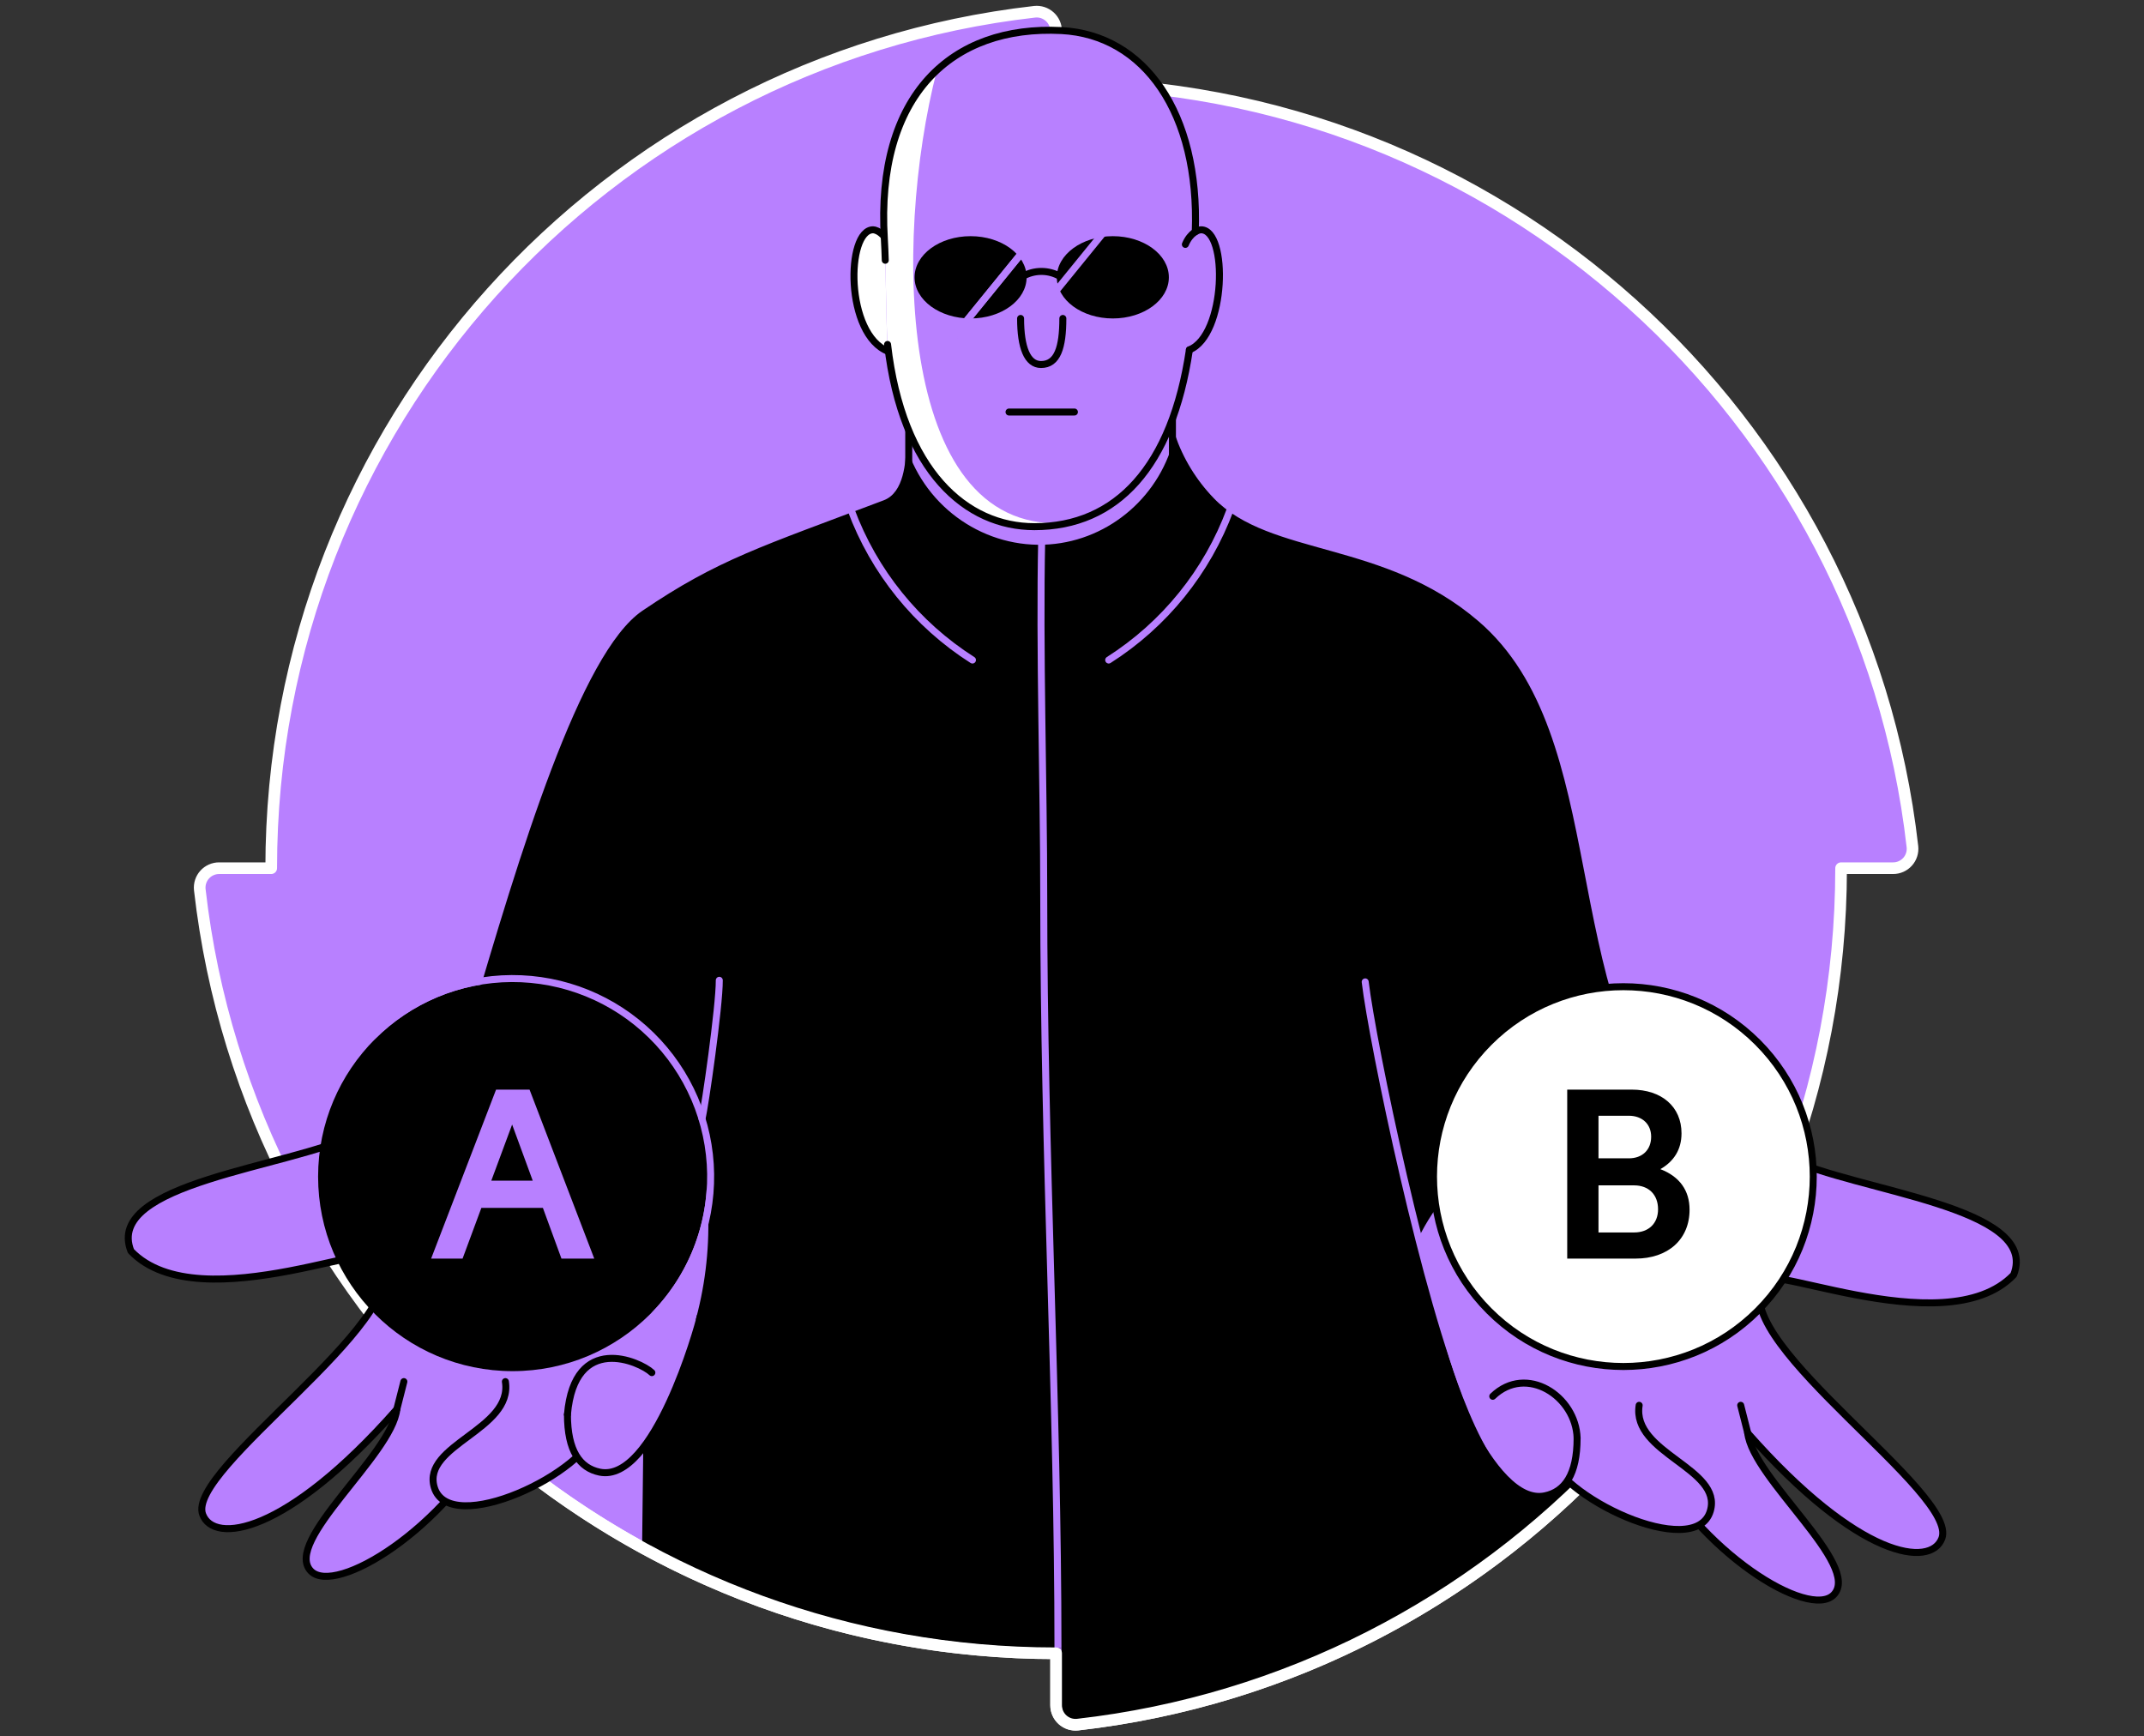
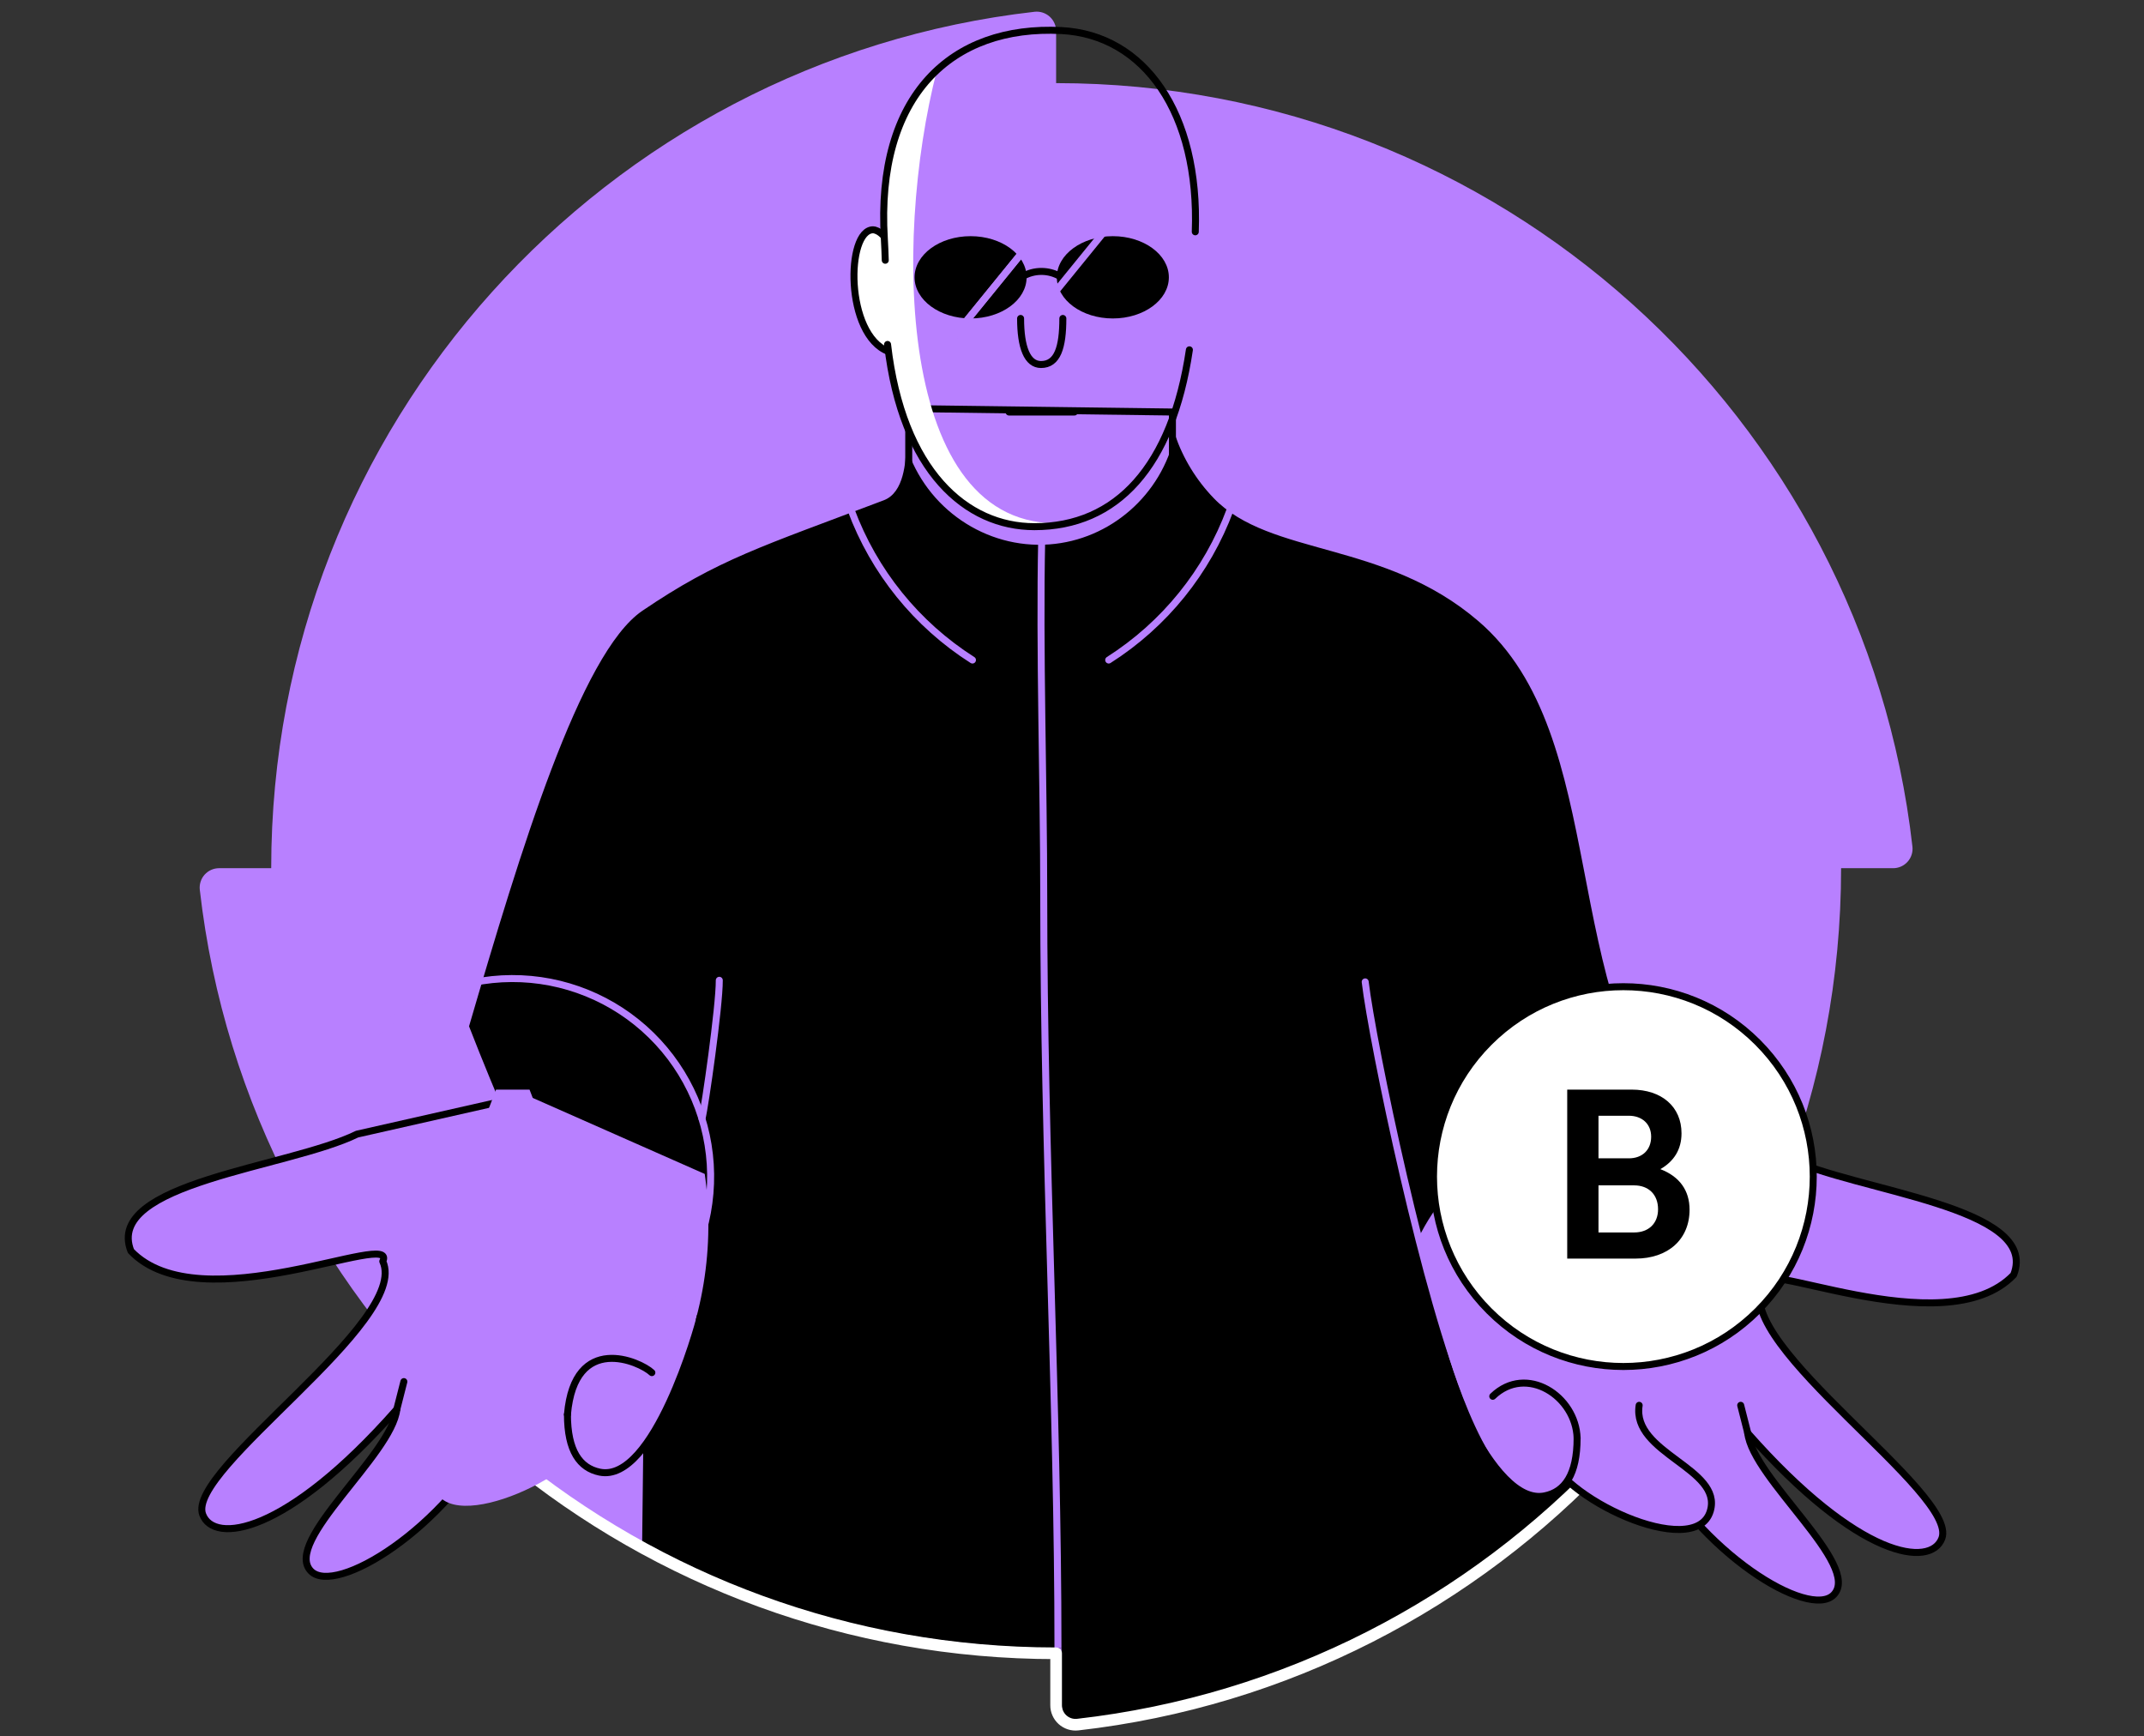
<svg xmlns="http://www.w3.org/2000/svg" width="368" height="298" viewBox="0 0 368 298" fill="none">
  <rect x="0" y="0" width="368" height="298" fill="#333333" stroke="none" />
  <path d="M181.274 14.266V5.345C181.275 4.878 181.178 4.416 180.99 3.988C180.801 3.56 180.524 3.177 180.178 2.864C179.832 2.55 179.423 2.312 178.979 2.166C178.535 2.021 178.065 1.97 177.6 2.017C103.84 10.39 46.55 73 46.55 149H37.616C37.148 148.998 36.684 149.095 36.256 149.285C35.828 149.474 35.445 149.752 35.131 150.099C34.817 150.447 34.58 150.857 34.436 151.302C34.291 151.747 34.242 152.218 34.291 152.684C42.664 226.44 105.271 283.737 181.274 283.737V292.657C181.273 293.125 181.37 293.588 181.56 294.016C181.749 294.443 182.026 294.826 182.373 295.14C182.72 295.453 183.13 295.69 183.574 295.835C184.019 295.981 184.489 296.03 184.954 295.982C258.714 287.609 316.008 224.999 316.008 149H324.928C325.396 149.002 325.86 148.905 326.288 148.716C326.716 148.527 327.1 148.25 327.414 147.903C327.728 147.555 327.965 147.146 328.11 146.701C328.256 146.255 328.305 145.785 328.256 145.319C319.884 71.563 257.273 14.266 181.274 14.266" fill="#B880FF" />
-   <path d="M181.274 14.266V5.345C181.275 4.878 181.178 4.416 180.99 3.988C180.801 3.56 180.524 3.177 180.178 2.864C179.832 2.55 179.423 2.312 178.979 2.166C178.535 2.021 178.065 1.97 177.6 2.017C103.84 10.39 46.55 73 46.55 149H37.616C37.148 148.998 36.684 149.095 36.256 149.285C35.828 149.474 35.445 149.752 35.131 150.099C34.817 150.447 34.58 150.857 34.436 151.302C34.291 151.747 34.242 152.218 34.291 152.684C42.664 226.44 105.271 283.737 181.274 283.737V292.657C181.273 293.125 181.37 293.588 181.56 294.016C181.749 294.443 182.026 294.826 182.373 295.14C182.72 295.453 183.13 295.69 183.574 295.835C184.019 295.981 184.489 296.03 184.954 295.982C258.714 287.609 316.008 224.999 316.008 149H324.928C325.396 149.002 325.86 148.905 326.288 148.716C326.716 148.527 327.1 148.25 327.414 147.903C327.728 147.555 327.965 147.146 328.11 146.701C328.256 146.255 328.305 145.785 328.256 145.319C319.884 71.563 257.273 14.266 181.274 14.266" stroke="white" stroke-width="2" stroke-miterlimit="10" stroke-linejoin="round" />
  <path d="M155.978 89.351V70.118L201.239 70.712V90.401L179.174 104.816L155.978 89.351Z" fill="#B880FF" stroke="black" stroke-width="1.2" stroke-linecap="round" stroke-linejoin="round" />
  <path d="M253.753 106.599C237.545 92.69 218.037 95.557 208.342 85.51C205.34 82.407 203.062 78.678 201.672 74.591C199.376 84.976 190.553 92.648 180.14 93.429C169.214 94.246 158.957 87.293 155.573 76.642C155.434 79.171 155.224 84.519 151.69 85.859C130.654 93.838 123.289 95.976 110.256 104.823C99.591 112.073 89.23 146.299 80.508 176.134C89.896 200.331 101.05 222.219 110.434 246.412L110.221 264.602C131.523 276.488 156.068 282.865 182.198 282.865V292.26C182.198 294.238 183.091 295.284 185.059 295.05C223 291 248.5 277.5 272.5 253L289.194 195.234C267.007 170.291 276.82 126.397 253.753 106.599Z" fill="black" />
  <path d="M178.8 92.522C178.392 111.337 179.149 134.515 179.149 153.856C179.149 198.161 181.591 241.207 181.591 282.858" stroke="#B880FF" stroke-width="1.2" stroke-miterlimit="10" />
  <path d="M166.915 113.273C157.329 107.176 150.003 98.109 146.056 87.457" stroke="#B880FF" stroke-width="1.2" stroke-linecap="round" stroke-linejoin="round" />
  <path d="M190.299 113.273C199.885 107.177 207.21 98.11 211.154 87.457" stroke="#B880FF" stroke-width="1.2" stroke-linecap="round" stroke-linejoin="round" />
  <path d="M61.276 194.648C49.495 200.425 17.832 202.986 22.458 214.718C34.417 227.194 68.396 210.787 65.689 216.483C70.458 226.834 31.905 252.207 34.776 259.927C36.667 265.024 49.031 263.503 68.114 241.849C77.639 245.118 87.819 246.009 97.767 244.445C103.871 243.455 109.789 241.539 115.315 238.762C121.253 227.145 123.418 213.963 121.507 201.057L91.505 187.8L61.276 194.648Z" fill="#B880FF" />
  <path d="M69.321 237.112L68.114 241.849C67.245 249.705 48.514 264.546 53.346 269.612C58.115 274.614 82.438 258.657 88.445 237.112" fill="#B880FF" />
  <path d="M99.637 235.57C100.125 235.158 103.125 232.716 107.176 233.333C108.928 233.611 110.563 234.387 111.885 235.57" fill="#B880FF" />
  <path d="M115.318 238.762C121.257 227.145 123.422 213.963 121.51 201.057L91.508 187.8L61.29 194.638C49.509 200.415 17.846 202.976 22.472 214.708C34.431 227.183 68.41 210.776 65.703 216.473C70.472 226.824 31.919 252.196 34.79 259.917C36.681 265.014 49.045 263.493 68.127 241.839" stroke="black" stroke-width="1.2" stroke-linecap="round" stroke-linejoin="round" />
  <path d="M69.321 237.112L68.114 241.849C67.245 249.705 48.514 264.546 53.346 269.612C57.501 273.969 76.49 262.425 85.288 245.135" stroke="black" stroke-width="1.2" stroke-linecap="round" stroke-linejoin="round" />
  <path d="M276 250.183C252.631 275.101 220.729 291.921 184.954 295.982C184.489 296.031 184.019 295.981 183.574 295.836C183.13 295.69 182.72 295.453 182.373 295.14C182.026 294.826 181.749 294.443 181.56 294.016C181.37 293.588 181.273 293.125 181.274 292.658V283.737C145.652 283.737 112.974 271.151 87.442 250.183" stroke="white" stroke-width="2" stroke-miterlimit="10" stroke-linejoin="round" />
  <path d="M86.746 237.112C88.051 245.355 72.377 247.947 74.536 255.252C77.128 263.974 100.92 252.779 102.571 244.884" fill="#B880FF" />
-   <path d="M86.746 237.112C88.051 245.355 72.377 247.947 74.536 255.252C77.128 263.974 100.92 252.779 102.571 244.884" stroke="black" stroke-width="1.2" stroke-linecap="round" stroke-linejoin="round" />
  <path d="M97.397 242.756C97.397 248.997 99.518 251.942 102.933 252.65C112.231 254.572 119.825 227.752 120.181 225.955" fill="#B880FF" />
  <path d="M97.397 242.756C97.397 248.997 99.518 251.942 102.933 252.65C112.231 254.572 119.825 227.752 120.181 225.955" stroke="black" stroke-width="1.2" stroke-linecap="round" stroke-linejoin="round" />
  <path d="M97.397 242.756C98.611 228.68 109.813 233.619 111.885 235.57" stroke="black" stroke-width="1.2" stroke-linecap="round" stroke-linejoin="round" />
-   <path d="M87.985 235.315C106.423 235.315 121.371 220.367 121.371 201.929C121.371 183.49 106.423 168.543 87.985 168.543C69.546 168.543 54.599 183.49 54.599 201.929C54.599 220.367 69.546 235.315 87.985 235.315Z" fill="black" />
  <path d="M123.46 168.239C123.481 172.712 121.018 189.911 120.495 191.962" stroke="#B880FF" stroke-width="1.2" stroke-linecap="round" stroke-linejoin="round" />
  <path d="M234.325 168.511C235.532 178.74 244.648 223.032 252.389 241.186" stroke="#B880FF" stroke-width="1.2" stroke-linecap="round" stroke-linejoin="round" />
  <path d="M306.819 198.716C318.603 204.493 350.266 207.057 345.637 218.789C333.678 231.261 299.702 214.854 302.406 220.555C297.64 230.905 336.189 256.275 333.322 263.998C331.427 269.092 319.067 267.571 299.981 245.92C290.455 249.186 280.276 250.076 270.328 248.512C264.222 247.522 258.304 245.602 252.78 242.819C250.689 237.936 248.847 232.95 247.261 227.881C245.573 222.473 244.303 217.384 243.343 212.716C246.345 206.45 251.064 201.166 256.951 197.478C262.839 193.791 269.653 191.851 276.6 191.885L306.819 198.716Z" fill="#B880FF" />
  <path d="M298.777 241.179L299.981 245.92C300.853 253.773 319.58 268.617 314.752 273.683C309.979 278.685 285.657 262.725 279.649 241.179" fill="#B880FF" />
  <path d="M246.584 205.142L276.586 191.885L306.805 198.723C318.589 204.5 350.252 207.064 345.623 218.796C333.664 231.268 299.688 214.861 302.392 220.562C297.626 230.912 336.175 256.282 333.308 264.005C331.413 269.099 319.053 267.578 299.967 245.927" stroke="black" stroke-width="1.2" stroke-linecap="round" stroke-linejoin="round" />
  <path d="M298.777 241.179L299.981 245.92C300.853 253.773 319.58 268.617 314.752 273.683C310.597 278.04 291.605 266.496 282.807 249.207" stroke="black" stroke-width="1.2" stroke-linecap="round" stroke-linejoin="round" />
  <path d="M281.348 241.179C280.044 249.426 295.718 252.015 293.558 259.32C290.966 268.042 267.174 256.847 265.524 248.955" fill="#B880FF" />
  <path d="M281.348 241.179C280.044 249.426 295.718 252.015 293.558 259.32C290.966 268.042 267.174 256.847 265.524 248.955" stroke="black" stroke-width="1.2" stroke-linecap="round" stroke-linejoin="round" />
  <path d="M270.698 246.824C270.698 253.069 268.576 256.013 265.161 256.718C255.864 258.643 248.269 231.819 247.917 230.023" fill="#B880FF" />
  <path d="M270.698 246.824C270.698 253.068 268.577 256.013 265.161 256.718C255.864 258.643 246.584 232.601 245.911 228.53" stroke="black" stroke-width="1.2" stroke-linecap="round" stroke-linejoin="round" />
  <path d="M270.7 246.82C270.5 239.631 261.99 234.063 256.22 239.631" stroke="black" stroke-width="1.2" stroke-linecap="round" stroke-linejoin="round" />
  <path d="M153.18 44.362C152.65 40.238 150.459 39.436 149.866 39.436C145.198 39.436 145.003 57.504 152.51 60.326" fill="white" />
  <path d="M153.18 44.362C152.65 40.238 150.459 39.436 149.866 39.436C145.198 39.436 145.003 57.504 152.51 60.326" stroke="black" stroke-width="1.2" stroke-linecap="round" stroke-linejoin="round" />
-   <path d="M151.784 41.002C150.284 16.345 163.346 4.285 182.181 5.244C196.425 5.98 205.903 19.39 205.16 39.782C205.16 40.319 205.115 40.859 205.084 41.407C206.029 73.68 195.521 90.391 177.524 90.391C165.875 90.391 154.847 80.926 152.329 59.119C152.008 53.227 152.133 46.909 151.784 41.002Z" fill="#B880FF" />
  <path d="M160.806 12.071C154.45 17.964 150.972 27.623 151.792 41.002C152.14 46.909 152.008 53.212 152.343 59.143C154.855 80.951 165.889 90.415 177.538 90.415C179.628 90.421 181.711 90.171 183.74 89.669C153.979 92.707 153.18 41.686 160.806 12.071Z" fill="white" />
  <path d="M151.948 44.666C151.911 43.433 151.859 42.213 151.792 41.006C150.284 16.345 163.346 4.285 182.181 5.244C196.425 5.98 205.903 19.39 205.16 39.782" stroke="black" stroke-width="1.2" stroke-linecap="round" stroke-linejoin="round" />
  <path d="M204.149 60.036C201.173 80.093 191.663 90.387 177.537 90.387C165.889 90.387 154.861 80.923 152.343 59.115" stroke="black" stroke-width="1.2" stroke-linecap="round" stroke-linejoin="round" />
-   <path d="M203.458 41.944C204.323 39.9 205.701 39.436 206.151 39.436C210.819 39.436 210.442 57.514 204.149 60.036" stroke="black" stroke-width="1.2" stroke-linecap="round" stroke-linejoin="round" />
  <path d="M175.176 54.653C175.176 59.614 176.32 62.559 178.682 62.559C181.507 62.559 182.429 59.614 182.429 54.653" stroke="black" stroke-width="1.2" stroke-linecap="round" stroke-linejoin="round" />
  <path d="M173.191 70.711H184.414" stroke="black" stroke-width="1.2" stroke-linecap="round" stroke-linejoin="round" />
  <path d="M191.011 54.653C196.321 54.653 200.625 51.492 200.625 47.593C200.625 43.693 196.321 40.532 191.011 40.532C185.7 40.532 181.396 43.693 181.396 47.593C181.396 51.492 185.7 54.653 191.011 54.653Z" fill="black" />
  <path d="M166.594 54.653C171.904 54.653 176.208 51.492 176.208 47.593C176.208 43.693 171.904 40.532 166.594 40.532C161.284 40.532 156.979 43.693 156.979 47.593C156.979 51.492 161.284 54.653 166.594 54.653Z" fill="black" />
  <path d="M175.507 47.456C176.49 46.883 177.608 46.58 178.746 46.58C179.885 46.58 181.002 46.883 181.986 47.456" stroke="black" stroke-width="1.2" stroke-linecap="round" stroke-linejoin="round" />
  <path d="M176.85 41.606L163.639 57.846" stroke="#B880FF" stroke-width="1.2" stroke-linecap="round" stroke-linejoin="round" />
  <path d="M176.85 41.606L163.639 57.846" stroke="#B880FF" stroke-width="1.2" stroke-linecap="round" stroke-linejoin="round" />
  <path d="M191.011 37.929L177.803 54.172" stroke="#B880FF" stroke-width="1.2" stroke-linecap="round" stroke-linejoin="round" />
  <path d="M63.927 177.896C70.266 171.559 78.849 167.981 87.812 167.939C96.774 167.897 105.391 171.395 111.788 177.673C118.186 183.95 121.846 192.499 121.974 201.46C122.102 210.422 118.687 219.072 112.471 225.529" stroke="#B880FF" stroke-width="1.2" stroke-linecap="round" stroke-linejoin="round" />
  <path d="M286.048 233.354C303.394 229.26 314.136 211.88 310.042 194.535C305.948 177.189 288.568 166.447 271.223 170.541C253.877 174.635 243.135 192.015 247.229 209.36C251.323 226.706 268.703 237.448 286.048 233.354Z" fill="white" />
  <path d="M301.685 224.973C314.413 212.246 314.413 191.611 301.685 178.883C288.958 166.156 268.322 166.156 255.595 178.883C242.868 191.611 242.868 212.246 255.595 224.973C268.322 237.701 288.958 237.701 301.685 224.973Z" stroke="black" stroke-width="1.2" stroke-linecap="round" stroke-linejoin="round" />
  <path d="M74 216H79.398L82.621 207.3H93.184L96.369 216H102L90.893 187H85.146L74 216ZM84.33 202.621L87.903 192.993L91.437 202.621H84.33Z" fill="#B880FF" />
  <path d="M269 216H280.724C286.289 216 290 212.713 290 207.609C290 204.323 288.303 201.925 284.987 200.649C287.276 199.335 288.618 197.324 288.618 194.501C288.618 189.939 285.224 187 280.053 187H269V216ZM279.579 191.485C281.868 191.485 283.408 192.916 283.408 195.081C283.408 197.363 281.868 198.793 279.579 198.793H274.368V191.485H279.579ZM280.487 203.433C282.974 203.433 284.592 205.019 284.592 207.532C284.592 209.968 282.974 211.515 280.487 211.515H274.368V203.433H280.487Z" fill="black" />
</svg>